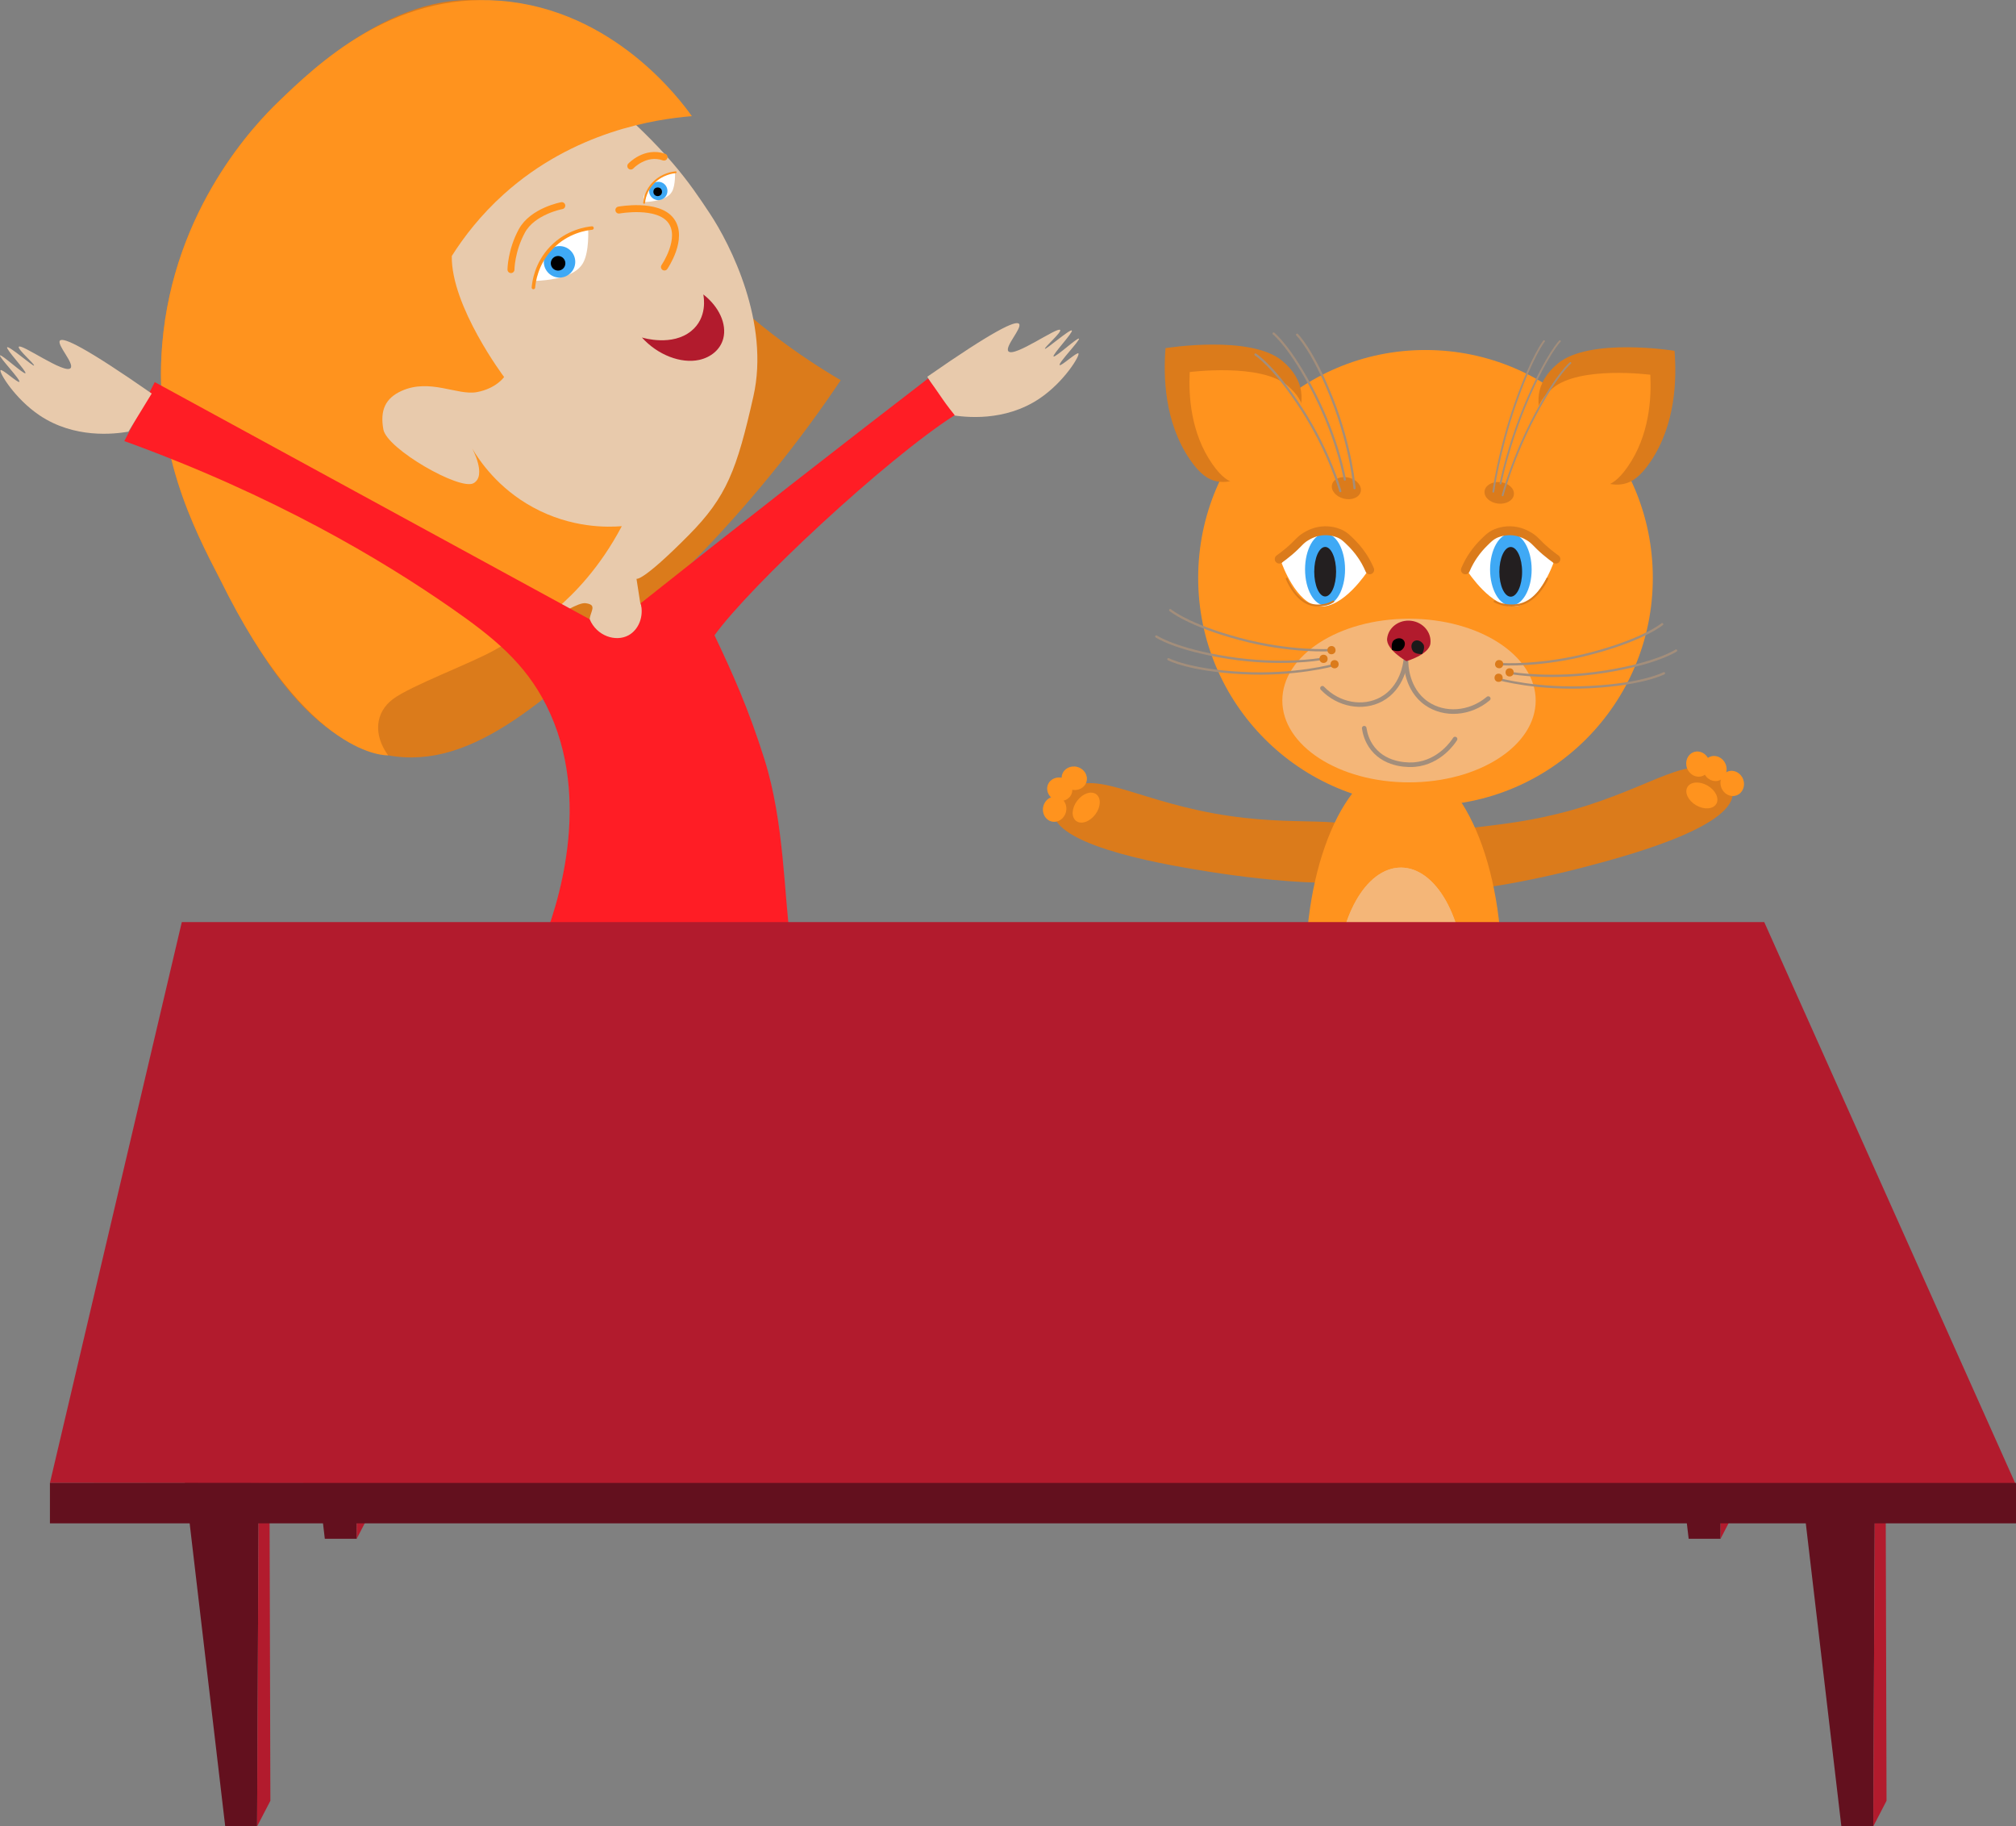
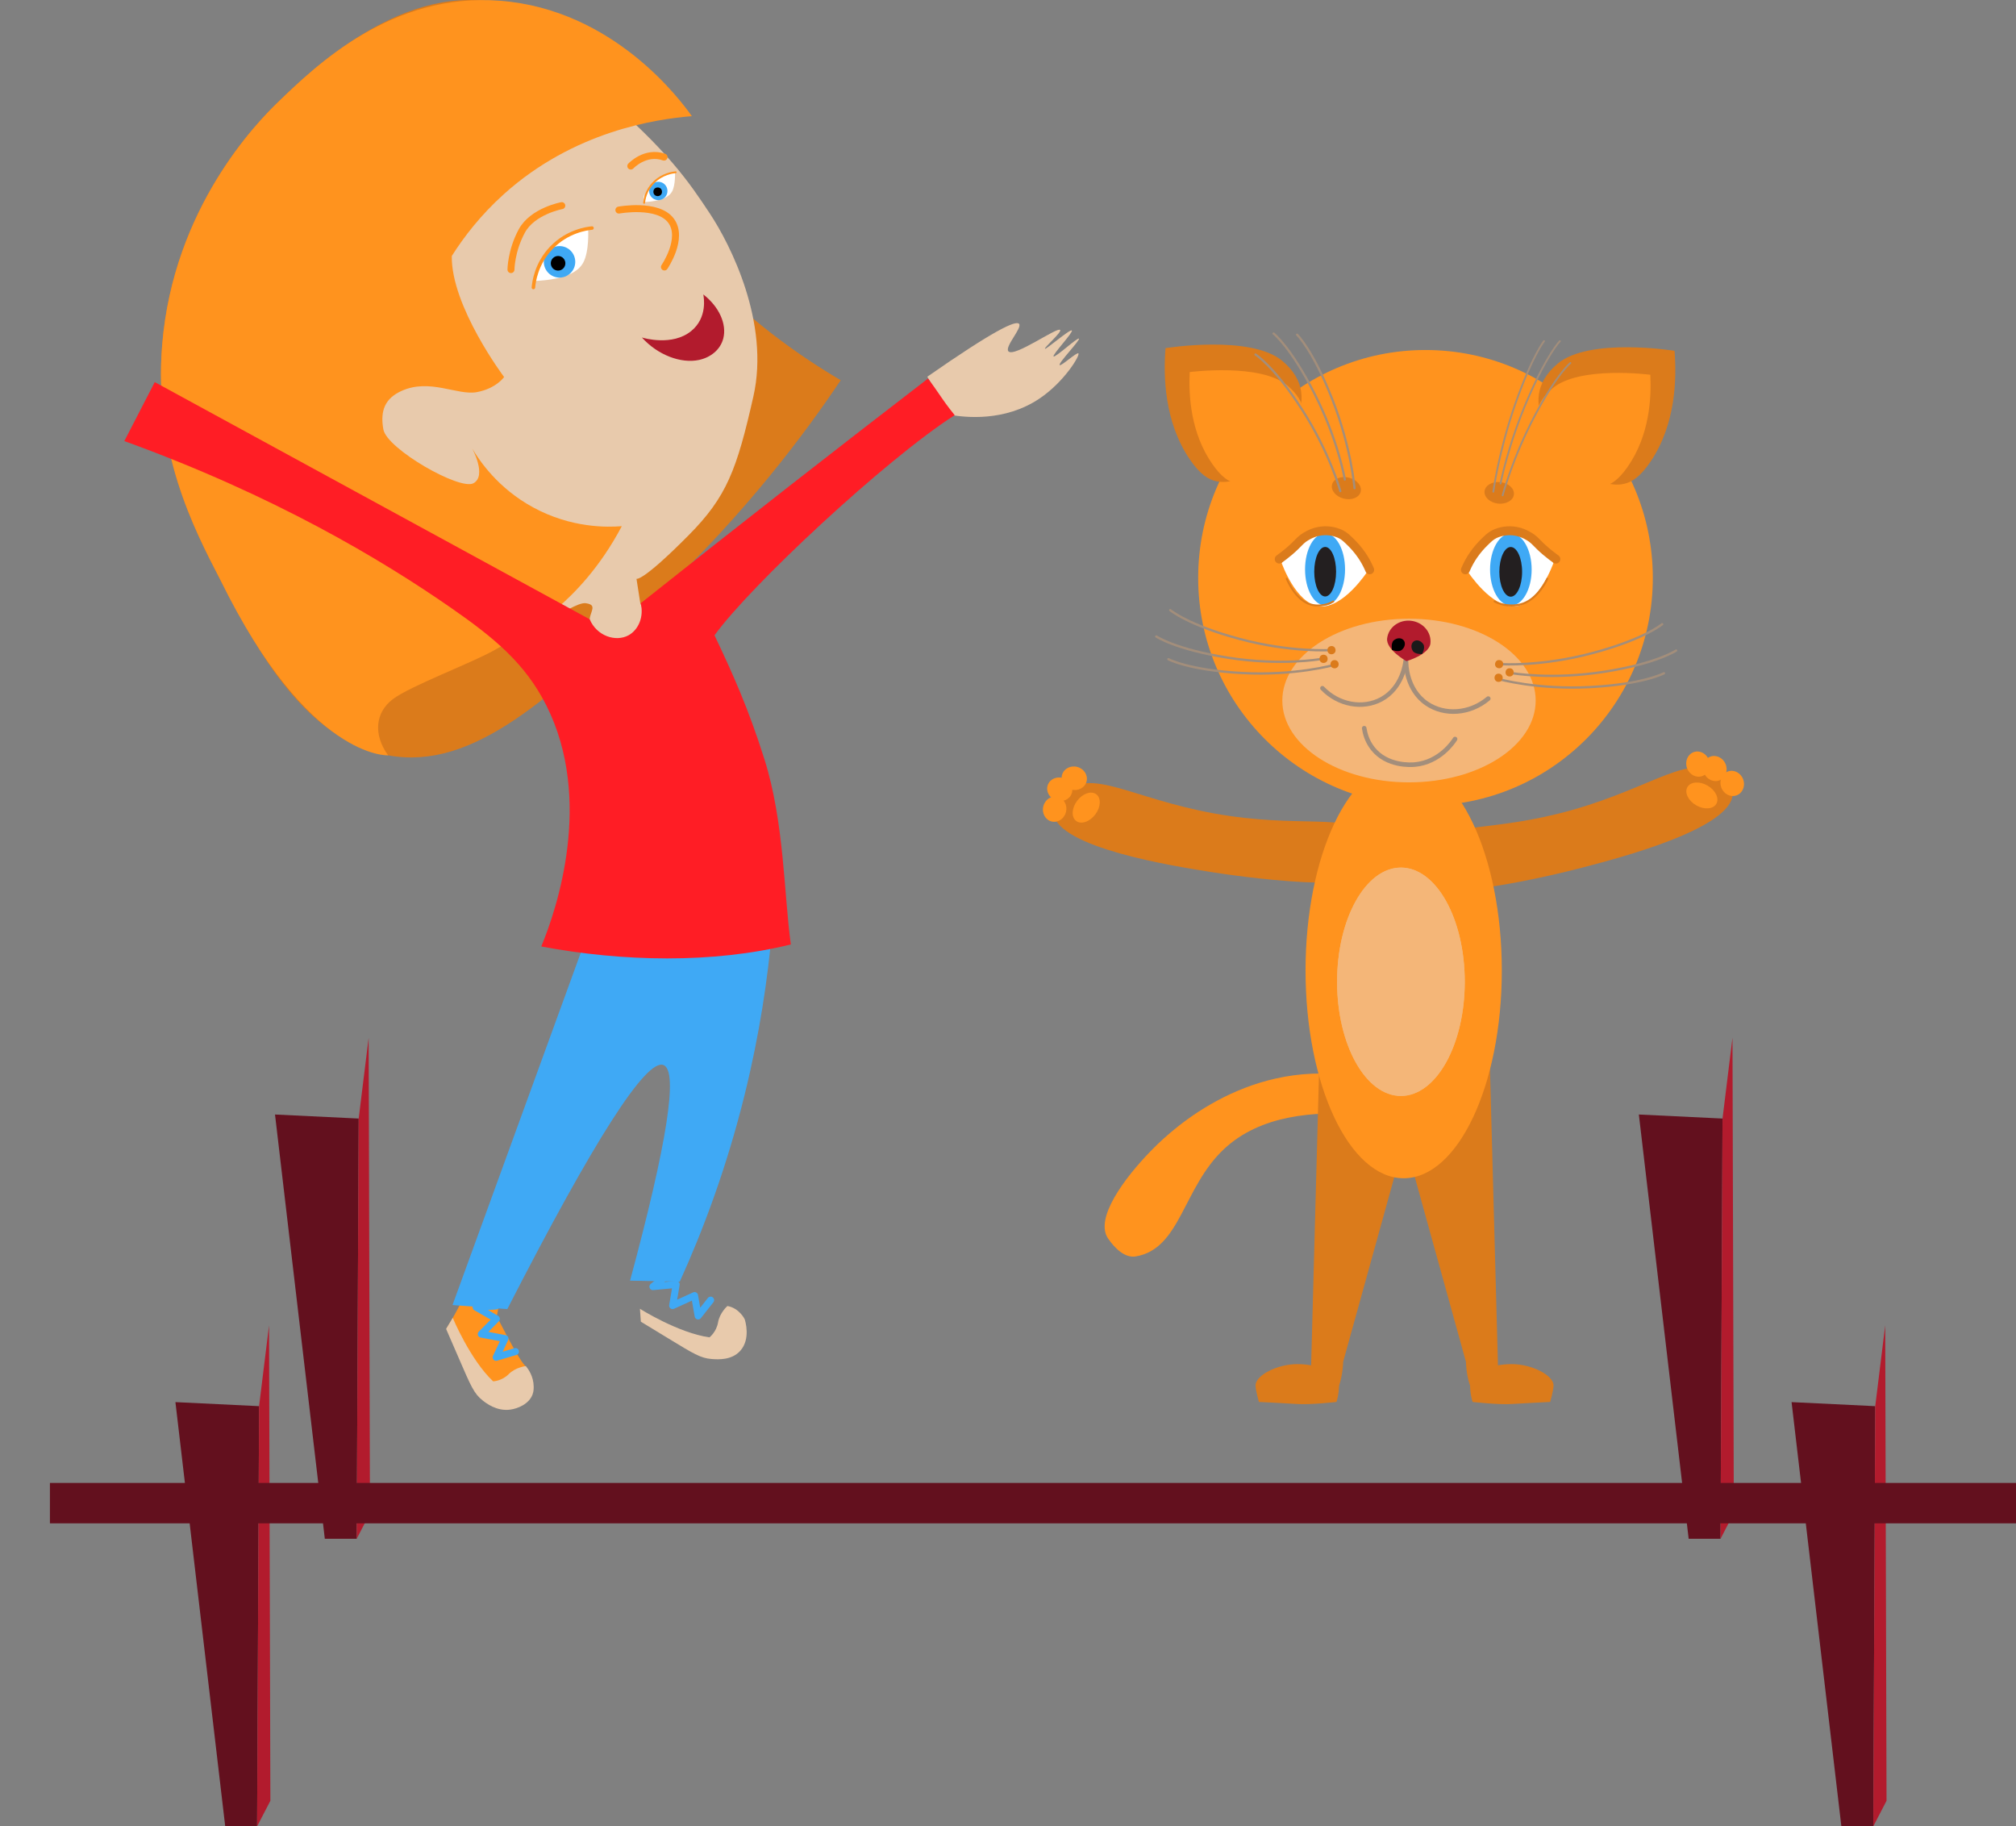
<svg xmlns="http://www.w3.org/2000/svg" version="1.1" id="Layer_1" x="0px" y="0px" viewBox="0 0 1040.29 942.29" style="enable-background:new 0 0 1040.29 942.29;" xml:space="preserve">
  <rect x="0" y="0" width="1040.29" height="942.29" fill="#808080" stroke="none" />
  <style type="text/css">
	.st0{fill:#FF931E;}
	.st1{fill:#E8CAAC;}
	.st2{fill:none;stroke:#3FA9F5;stroke-width:3.603;stroke-linecap:round;stroke-linejoin:round;stroke-miterlimit:10;}
	.st3{fill:#DB7B1B;}
	.st4{fill:none;stroke:#FF931E;stroke-width:3.603;stroke-linecap:round;stroke-linejoin:round;stroke-miterlimit:10;}
	.st5{fill:#FFFFFF;}
	.st6{fill:#B21B2D;}
	.st7{fill:#3FA9F5;}
	.st8{fill:#FF1D25;}
	.st9{fill:none;stroke:#FF931E;stroke-width:1.802;stroke-linecap:round;stroke-miterlimit:10;}
	.st10{fill:none;stroke:#FF931E;stroke-width:0.949;stroke-linecap:round;stroke-miterlimit:10;}
	.st11{fill:#231F20;}
	.st12{fill:none;stroke:#DB7B1B;stroke-width:4.598;stroke-linecap:round;stroke-miterlimit:10;}
	.st13{fill:none;stroke:#DB7B1B;stroke-width:1.036;stroke-linecap:round;stroke-miterlimit:10;}
	.st14{fill:#F4B678;}
	.st15{fill:none;stroke:#DB7B1B;stroke-width:0.973;stroke-linecap:round;stroke-miterlimit:10;}
	.st16{fill:none;stroke:#A38E7B;stroke-width:2.371;stroke-linecap:round;stroke-miterlimit:10;}
	.st17{fill:none;stroke:#A38E7B;stroke-width:2.304;stroke-linecap:round;stroke-miterlimit:10;}
	.st18{fill:#1A1A1A;}
	.st19{fill:none;stroke:#A38E7B;stroke-width:1.185;stroke-linecap:round;stroke-miterlimit:10;}
	.st20{fill:none;stroke:#A38E7B;stroke-width:1.132;stroke-linecap:round;stroke-miterlimit:10;}
	.st21{fill:none;stroke:#A38E7B;stroke-width:0.93;stroke-linecap:round;stroke-miterlimit:10;}
	.st22{fill:#63101E;}
</style>
  <g>
    <g>
      <path class="st0" d="M270.75,722.38c3.6-7.21,3.6-14.43,0-18.03s-14.4-25.25-14.4-25.25l1.41-7.21l-17.86-4.49    c-2.03,5.84-9.36,17.77-9.36,17.77s18.62,40.82,25.81,40.82" />
      <path class="st1" d="M249.03,722.51c-4.46-3.52-6.02-7.3-12.4-22.06c-3.07-7.09-5.44-12.54-6.44-14.83l3.44-5.7    c0,0,8.93,21.54,20.85,32.76c0,0,4.45-0.13,8.05-3.74s8.83-4.13,8.83-4.13c1.3,1.59,3.97,5.35,4.03,10.53    c0.01,1.09,0.01,2.51-0.59,4.13c-1.82,4.89-7.55,7.27-11.52,7.8C256.26,728.22,250.77,723.88,249.03,722.51z" />
      <polyline class="st2" points="255.93,673.82 245.66,674.42 256.13,680.44 248.34,688.31 260.58,690.61 256.03,700.28 266,697.31       " />
    </g>
    <path class="st1" d="M478.49,194.37c34.37-23.93,45.73-29.26,47.37-27.28c1.73,2.08-7.58,11.83-5.5,14.17   c2.96,3.32,25.39-12.82,26.7-11.02c0.87,1.19-8.35,9.1-7.85,9.71c0.45,0.55,13-10.35,13.87-9.44c0.86,0.89-10.21,12.58-9.42,13.38   c0.78,0.79,12.38-9.91,13.09-9.18c0.73,0.75-10.82,12.72-9.95,13.64c0.72,0.75,8.87-6.82,9.68-6.03   c0.96,0.93-7.24,14.69-20.15,23.35c-17.96,12.03-38.26,9.68-45.8,8.39C486.52,207.49,482.51,200.93,478.49,194.37z" />
    <g>
      <path class="st3" d="M261.06,2.44c-51.7-13.79-101.5,34.74-117.56,50.23c-10.89,10.51-54.01,54.56-59.8,125.15    c-4.5,54.8,16.06,94.43,30.1,121.52c19.17,36.97,44.23,82.62,86.48,90.36c44,8.06,83.72-29.57,140.02-82.91    c45.06-42.69,75.38-83.58,93.52-110.63c-20.21-11.87-48.55-31.21-75.94-61.19C296.39,67.67,303.76,13.83,261.06,2.44z" />
      <path class="st1" d="M139.22,71.62c21.07-24.92,39.52-38.42,74.55-44.89c35.04-6.47,70.86-0.27,95.49,20.73    c35.51,30.29,46.24,46.46,56.98,62.63c10.74,16.17,31.09,56.5,22.53,94.39c-8.56,37.89-13.76,51.82-33.37,71.61    c-24.17,24.4-26.96,22.52-26.96,22.52l1.9,12.23c0,0,5.8,14.96,1.15,17.03c-5.15,2.3-22.39,3.67-26.27-3.39    c-3.89-7.06,5.05-12.14-2.92-13.26c-7.97-1.12-34.31,24.49-64.15,17.03c-29.83-7.46-66.72-11.02-98.2-41.52    c-31.48-30.49-41.82-72.67-47.36-102.77C87.06,153.86,115.84,99.27,139.22,71.62z" />
      <path class="st4" d="M319.35,108.38c0,0,20.02-3.7,26.87,5.41c6.85,9.11-3.36,23.96-3.36,23.96" />
      <path class="st5" d="M276.03,144.95c-1.41-13.56,2.3-19.15,5.89-21.76c6.89-5.02,21.57-5.01,21.57-5.01    c0,0.02,0.71,11.61-2.65,17.53C298.48,139.85,292.42,144.22,276.03,144.95z" />
      <path class="st4" d="M263.67,139.09c0,0,0.04-9.7,5.62-19.96c5.58-10.26,20.6-13.03,20.6-13.03" />
      <path class="st4" d="M325.5,85.67c0,0,7.46-8.03,17.15-4.62" />
      <path class="st6" d="M331.23,174.12c0.96,0.3,15.67,4.63,25.46-3.34c8.47-6.89,6.5-17.49,6.22-18.88    c8.17,6.35,12.2,15.3,10.33,22.67c-1.51,5.94-6.62,9.85-12.48,11.12C351.37,187.72,339.34,183.14,331.23,174.12z" />
      <path class="st0" d="M243.61,231.29c0,0,7.77,14.13,0.72,18.02c-7.05,3.89-44.65-17.69-46.5-27.72    c-1.84-10.03,1.13-16.15,9.29-19.87c14.65-6.68,28.91,2.44,38.92,0.59s14.09-7.79,14.09-7.79s-27.4-36.44-27-62.44    c6.27-9.91,14.93-21.15,26.81-31.86c36.17-32.57,78.5-38.78,97.07-40.29c-5.61-7.91-40.15-55-98.92-59.54    c-55.93-4.32-94.55,32.94-114.6,52.28c-10.89,10.51-54.01,54.56-59.8,125.15c-4.5,54.8,16.06,94.43,30.1,121.52    c45.51,92.74,86.48,90.36,86.48,90.36c-7.74-10.69-6.65-22.11,2.44-28.98c9.05-6.84,39.62-18.18,52.29-25.22    c7.85-4.35,20.2-11.2,32.27-21.52c8.95-7.65,22.26-21.06,33.59-42.51c-7.36,0.59-25.98,1.08-45.77-9.7    C256.91,251.87,247.4,237.71,243.61,231.29z" />
      <g>
-         <path class="st0" d="M384.98,688.52c-1.2-7.97-5.35-13.87-10.37-14.74c-5.01-0.87-26.28-12.33-26.28-12.33l-3-6.71l-17.18,6.64     c1.7,5.94,2.57,19.93,2.57,19.93s38.68,22.62,44.56,18.47" />
        <path class="st1" d="M367.3,701.16c-5.69-0.41-9.25-2.6-22.82-10.87c-4.91-2.99-10.91-6.65-13.79-8.4l-0.47-6.65     c0,0,19.68,12.45,35.87,14.74c0,0,3.56-2.68,4.43-7.7c0.87-5.03,4.85-8.48,4.85-8.48c6.28,1.16,8.92,6.88,8.92,6.88     c0.21,0.63,3.22,10.11-2.32,16.26C377.51,701.89,370.45,701.39,367.3,701.16z" />
        <polyline class="st2" points="344.96,657.38 336.91,663.8 348.93,662.68 347.08,673.6 358.41,668.42 360.25,678.95 366.7,670.77         " />
      </g>
      <ellipse class="st7" cx="288.73" cy="135.09" rx="8.11" ry="8.13" />
      <ellipse cx="287.98" cy="135.84" rx="3.76" ry="3.77" />
      <path class="st5" d="M332.28,104.27c-0.82-7.91,1.34-11.17,3.43-12.69c4.02-2.93,12.58-2.92,12.58-2.92    c0,0.01,0.41,6.77-1.54,10.23C345.38,101.3,341.85,103.85,332.28,104.27z" />
      <ellipse class="st7" cx="339.69" cy="98.52" rx="4.73" ry="4.74" />
      <path class="st7" d="M302.08,484.96c-22.86,62.78-45.72,125.56-68.58,188.35c9.42,0.7,18.85,1.4,28.27,2.1    c44.85-87.47,71.73-129.44,80.62-125.91c7.69,3.05,1.93,40.13-17.27,111.22c8.55,0.17,17.1,0.35,25.65,0.52    c11.89-26.21,24.13-58.58,33.5-96.53c7.75-31.36,11.95-60.1,14.13-84.99C366.29,481.46,334.19,483.21,302.08,484.96z" />
      <path class="st8" d="M64.16,227.56c77.55,28.13,132.83,61.23,168.56,86.04c22.26,15.46,38.26,28.61,49.21,50.37    c24.36,48.42,5.49,104.9-2.62,124.34c41.88,7.87,88.47,8.92,128.78-1.05c-3.58-25.66-3.34-62.92-13.61-95.48    c-8.29-26.28-16.36-44.17-25.78-64.01c18.32-25.44,87.81-90.37,123.93-113.58c-1.93-2.39-3.3-4.19-4.45-5.76    c-2.94-4.04-4.66-6.9-8.94-12.65c-0.15-0.2-0.28-0.37-0.36-0.48c-23.67,18.2-47.42,36.61-71.26,55.23    c-25.94,20.27-51.61,40.51-77.02,60.71c1.77,6.82-1.08,13.7-6.28,16.53c-6.59,3.59-16.41,0.37-20.02-8.26    c-74.81-40.79-149.63-81.58-224.44-122.37C74.63,207.27,69.39,217.41,64.16,227.56z" />
-       <path class="st1" d="M78.29,203.03c-34.37-23.93-45.73-29.26-47.37-27.28c-1.73,2.08,7.58,11.83,5.5,14.17    c-2.96,3.32-25.39-12.82-26.7-11.02c-0.87,1.19,8.35,9.1,7.85,9.71c-0.45,0.55-13-10.35-13.87-9.44    c-0.86,0.89,10.21,12.58,9.42,13.38c-0.78,0.79-12.38-9.91-13.09-9.18C-0.7,184.1,10.85,196.07,9.98,197    c-0.72,0.75-8.87-6.82-9.68-6.03c-0.96,0.93,7.24,14.69,20.15,23.35c17.96,12.03,38.26,9.68,45.8,8.39    C70.27,216.15,74.28,209.59,78.29,203.03z" />
      <ellipse cx="339.38" cy="98.95" rx="2.22" ry="2.23" />
      <path class="st1" d="M276.23,145.19c-3.11-7.43-1.9-15.92,3.14-21.84c5.85-6.86,15.86-9.09,24.54-5.31    c-3.02,0.56-11.14,2.49-18.26,9.64C278.89,134.48,276.87,142.14,276.23,145.19z" />
      <path class="st9" d="M275.25,148.34c0.24-2.78,1.41-12.28,9.23-20.46c8.26-8.64,18.35-9.96,21-10.23" />
      <path class="st1" d="M332.9,103.04c-1.68-3.82-1.03-8.19,1.69-11.23c3.15-3.53,8.55-4.68,13.23-2.73    c-1.63,0.29-6.01,1.28-9.84,4.96C334.33,97.53,333.24,101.47,332.9,103.04z" />
      <path class="st10" d="M332.37,104.66c0.13-1.43,0.76-6.32,4.97-10.53c4.45-4.44,9.89-5.13,11.32-5.26" />
    </g>
  </g>
  <g>
    <path class="st0" d="M744.97,576.63c-1.98,9.25-75.44-19.33-113.36,16.2c-21.28,19.93-22.39,51.62-45.62,55.4   c-5.58,0.91-10.78-4.26-14.2-9.24c-7.15-10.41,8.7-31.43,21.81-44.92c6.37-6.55,43.73-45,98.15-39.72   C720.09,557.1,746.17,571.04,744.97,576.63z" />
    <path class="st3" d="M803.49,419.95c45.12-11.08,65.35-30.4,81.81-22.04c0.47,0.24,9.11,4.78,8.79,11.83   c-0.81,17.92-58.59,32.94-78.13,38.02c-9.48,2.46-84.8,21.67-93.18,6.02c-2.81-5.25,2.99-12.4,4.34-14.06   C739.63,424.28,763.35,429.8,803.49,419.95z" />
    <path class="st3" d="M634.69,421.01c-45.98-6.65-67.98-23.91-83.55-13.99c-0.45,0.28-8.61,5.64-7.61,12.63   c2.53,17.76,61.5,27.1,81.44,30.26c9.67,1.53,86.5,13.34,93.33-3.06c2.29-5.5-4.17-12.05-5.68-13.57   C698.67,419.11,675.59,426.92,634.69,421.01z" />
    <path class="st3" d="M768.84,551.28c1.38,50.98,2.76,101.97,4.13,152.95c-1.53,10.49-5.72,17.72-8.96,17.61   c-3.3-0.12-7.13-7.96-7.58-19.33c-8.96-32.34-17.91-64.68-26.87-97.02c-0.29-3.35-1.76-24.72,14.12-40.74   C753.06,555.3,763.91,552.3,768.84,551.28z" />
    <path class="st3" d="M758.59,714.84c0,4.49,1.29,8.46,1.29,8.46s13.54,1.57,20.67,1.04c3.82-0.28,19.38-1.04,19.38-1.04   s1.69-5.99,1.72-8.46c0.07-5.28-11.21-11.05-21.53-11.05C768.23,703.79,758.59,708.74,758.59,714.84z" />
    <path class="st3" d="M680.7,551.28c-1.38,50.98-2.76,101.97-4.13,152.95c1.53,10.49,5.72,17.72,8.96,17.61   c3.3-0.12,7.13-7.96,7.58-19.33c8.96-32.34,17.91-64.68,26.87-97.02c0.29-3.35,1.76-24.72-14.12-40.74   C696.48,555.3,685.63,552.3,680.7,551.28z" />
    <ellipse class="st0" cx="724.32" cy="500.7" rx="50.64" ry="107.2" />
    <ellipse transform="matrix(0.944 -0.33 0.33 0.944 -83.411 317.199)" class="st0" cx="893.8" cy="404.6" rx="6.03" ry="6.56" />
    <ellipse transform="matrix(0.921 -0.389 0.389 0.921 -84.732 375.11)" class="st0" cx="885.06" cy="397.05" rx="6.03" ry="6.56" />
    <ellipse transform="matrix(0.944 -0.33 0.33 0.944 -81.11 310.822)" class="st0" cx="876.14" cy="394.62" rx="6.03" ry="6.56" />
    <ellipse transform="matrix(0.267 -0.964 0.964 0.267 18.893 828.652)" class="st0" cx="554.4" cy="401.9" rx="6.04" ry="6.55" />
    <ellipse transform="matrix(0.33 -0.944 0.944 0.33 -18.227 789.086)" class="st0" cx="546.95" cy="407.39" rx="6.04" ry="6.55" />
    <ellipse class="st0" cx="735.58" cy="298.14" rx="117.3" ry="117.56" />
    <path class="st5" d="M776.92,272.52c-12.21,1.21-19.55,22.36-19.55,22.36s12.46,19.17,24.67,17.96s19.55-22.36,19.55-22.36   S789.13,271.31,776.92,272.52z" />
    <ellipse class="st7" cx="779.63" cy="293.84" rx="10.73" ry="18.61" />
    <ellipse class="st11" cx="779.56" cy="295.03" rx="5.87" ry="12.82" />
    <path class="st12" d="M802.86,288.45c-1.22-0.87-3.05-2.22-5.13-3.99c-4.94-4.2-5.44-5.76-8.67-7.68   c-1.54-0.91-4.88-2.82-9.59-2.95c-4.48-0.12-7.71,1.44-8.38,1.78c-1.93,0.97-3.09,2.11-5.41,4.4c-1.33,1.31-3.37,3.49-5.41,6.47   c-1.29,1.88-2.79,4.39-4.1,7.51" />
    <path class="st13" d="M798.46,298.59c-0.5,1.08-4.78,10.02-12.53,12.84c-4.24,1.54-8.35,0.83-9.5,0.63   c-2.29-0.4-4.02-1.15-5.17-1.77" />
    <path class="st5" d="M686.04,272.52c12.21,1.21,19.55,22.36,19.55,22.36s-12.46,19.17-24.67,17.96   c-12.21-1.21-19.55-22.36-19.55-22.36S673.83,271.31,686.04,272.52z" />
    <ellipse class="st7" cx="683.75" cy="293.77" rx="10.32" ry="18.55" />
    <ellipse class="st14" cx="727.07" cy="361.43" rx="65.37" ry="42.21" />
    <ellipse class="st11" cx="683.81" cy="294.96" rx="5.64" ry="12.78" />
    <path class="st12" d="M660.1,288.45c1.22-0.87,3.05-2.22,5.13-3.99c4.94-4.2,5.44-5.76,8.67-7.68c1.54-0.91,4.88-2.82,9.59-2.95   c4.48-0.12,7.71,1.44,8.38,1.78c1.93,0.97,3.09,2.11,5.41,4.4c1.33,1.31,3.37,3.49,5.41,6.47c1.29,1.88,2.79,4.39,4.1,7.51" />
    <path class="st15" d="M663.99,298.59c0.44,1.08,4.22,10.02,11.06,12.84c3.74,1.54,7.37,0.83,8.39,0.63   c2.02-0.4,3.55-1.15,4.57-1.77" />
    <path class="st16" d="M725.53,341.32c-0.01,1.15,0.08,14.34,10.64,21.62c9.17,6.32,22.31,5.47,31.79-2.52" />
    <path class="st17" d="M725.32,340.98c-0.11,1.11-1.56,13.85-12.51,19.8c-9.51,5.16-22.1,2.98-30.43-5.72" />
    <g>
      <path class="st6" d="M738.11,332c-0.67,5.75-12.37,9.12-12.37,9.12s-10.62-5.96-9.96-11.72c0.67-5.75,6.2-9.84,12.37-9.12    C734.32,321,738.78,326.25,738.11,332z" />
      <path d="M723.35,335.3c-1.66,1.38-5.06,0.02-5.06,0.02s-0.71-3.6,0.95-4.98c1.66-1.38,3.93-1.39,5.06-0.02    C725.44,331.69,725.02,333.92,723.35,335.3z" />
      <path class="st18" d="M734.48,332.42c1.14,1.84-0.67,5.03-0.67,5.03s-3.66,0.21-4.8-1.62c-1.14-1.84-0.84-4.09,0.67-5.03    C731.2,329.86,733.34,330.58,734.48,332.42z" />
    </g>
    <path class="st16" d="M703.96,375.71c0.36,2.43,1.34,6.6,4.43,10.5c7.35,9.28,19.82,8.4,21.54,8.26   c13.07-1.13,20.07-11.83,20.91-13.18" />
    <ellipse transform="matrix(0.244 -0.97 0.97 0.244 280.766 864.24)" class="st3" cx="694.73" cy="252.03" rx="5.57" ry="7.62" />
    <ellipse transform="matrix(0.113 -0.994 0.994 0.113 433.073 994.53)" class="st3" cx="773.67" cy="254.66" rx="5.57" ry="7.62" />
    <g>
      <path class="st19" d="M773.31,350.35c0,0,19.8,5.6,47.32,4.13s38-7.12,38-7.12" />
      <path class="st19" d="M780.32,347.31c0,0,20.26,3.55,47.49-0.72c27.23-4.27,37.08-10.96,37.08-10.96" />
      <path class="st19" d="M774.83,342.65c0,0,20.53,1.37,47.15-5.77c26.62-7.15,35.71-14.84,35.71-14.84" />
      <ellipse transform="matrix(0.211 -0.977 0.977 0.211 275.626 1026.636)" class="st3" cx="774.06" cy="342.5" rx="2.12" ry="2.1" />
      <ellipse transform="matrix(0.025 -1 1 0.025 412.408 1117.032)" class="st3" cx="778.82" cy="347.11" rx="2.12" ry="2.1" />
      <ellipse transform="matrix(0.025 -1 1 0.025 404.083 1114.064)" class="st3" cx="773.13" cy="349.89" rx="2.12" ry="2.1" />
    </g>
    <g>
      <path class="st19" d="M688.24,343.1c0,0-19.8,5.6-47.32,4.13c-27.52-1.47-38-7.12-38-7.12" />
      <path class="st19" d="M681.23,340.06c0,0-20.26,3.55-47.49-0.72c-27.23-4.27-37.08-10.96-37.08-10.96" />
      <path class="st19" d="M686.72,335.4c0,0-20.53,1.37-47.15-5.77c-26.62-7.15-35.71-14.84-35.71-14.84" />
      <ellipse transform="matrix(0.977 -0.211 0.211 0.977 -55.345 152.955)" class="st3" cx="687.49" cy="335.25" rx="2.1" ry="2.12" />
      <ellipse transform="matrix(1 -0.025 0.025 1 -8.257 17.119)" class="st3" cx="682.74" cy="339.86" rx="2.1" ry="2.12" />
      <ellipse transform="matrix(1 -0.025 0.025 1 -8.325 17.261)" class="st3" cx="688.42" cy="342.64" rx="2.1" ry="2.12" />
    </g>
    <path class="st3" d="M851.65,238.26c-5.6,8.26-9.98,10.54-13.56,11.36c-14.94,3.4-30.26-15.41-32.94-18.7   c-4.61-5.66-12.81-15.85-11.02-27.68c0.81-5.33,3.73-10.6,9.59-15.57c16.28-13.79,60.37-6.68,60.37-6.68   C865.23,195.38,864.76,218.92,851.65,238.26z" />
    <path class="st0" d="M839.83,240.94c-4.87,6.96-8.58,8.94-11.58,9.7c-12.54,3.17-24.85-11.98-27-14.63   c-3.71-4.56-10.29-12.77-8.51-22.58c0.8-4.42,3.36-8.84,8.38-13.08c13.9-11.78,50.48-7,50.48-7   C852.2,205.22,851.23,224.66,839.83,240.94z" />
    <path class="st3" d="M613.87,236.88c5.6,8.26,9.98,10.54,13.56,11.36c14.94,3.4,30.26-15.41,32.94-18.7   c4.61-5.66,12.81-15.85,11.02-27.68c-0.81-5.33-3.73-10.6-9.59-15.57c-16.28-13.79-60.37-6.68-60.37-6.68   C600.29,194,600.76,217.54,613.87,236.88z" />
    <path class="st0" d="M625.68,239.55c4.87,6.96,8.58,8.94,11.58,9.7c12.54,3.17,24.85-11.98,27-14.63   c3.71-4.56,10.29-12.77,8.51-22.58c-0.8-4.42-3.36-8.84-8.38-13.08c-13.9-11.78-50.48-7-50.48-7   C613.32,203.84,614.28,223.28,625.68,239.55z" />
    <ellipse transform="matrix(0.239 -0.971 0.971 0.239 9.026 846.029)" class="st0" cx="544.07" cy="417.26" rx="6.56" ry="6.03" />
    <path class="st3" d="M690.95,714.84c0,4.49-1.29,8.46-1.29,8.46s-13.54,1.57-20.67,1.04c-3.82-0.28-19.38-1.04-19.38-1.04   s-1.69-5.99-1.72-8.46c-0.07-5.28,11.21-11.05,21.53-11.05C681.31,703.79,690.95,708.74,690.95,714.84z" />
    <g>
      <path class="st20" d="M698.95,251.87c0,0-1.55-20.66-11.53-46.02s-18.1-33.17-18.1-33.17" />
      <path class="st20" d="M693.96,247.41c0,0-3.43-20.35-15.7-44.42c-12.27-24.07-21.06-30.91-21.06-30.91" />
      <path class="st20" d="M691.62,253.37c0,0-5.36-19.81-19.87-42.26c-14.51-22.45-23.91-28.21-23.91-28.21" />
    </g>
    <g>
      <path class="st21" d="M770.58,253.69c0,0,2.67-20.58,11.39-45.43S796.75,176,796.75,176" />
      <path class="st21" d="M774.29,249.49c0,0,3.91-20.18,14.06-43.63c10.14-23.45,16.58-29.85,16.58-29.85" />
      <path class="st21" d="M775.38,255.56c0,0,5.17-19.54,16.68-41.26s18.29-27.01,18.29-27.01" />
    </g>
    <ellipse transform="matrix(0.603 -0.798 0.798 0.603 -109.851 612.599)" class="st0" cx="560.34" cy="416.63" rx="8.62" ry="5.86" />
    <ellipse transform="matrix(0.502 -0.865 0.865 0.502 81.974 963.932)" class="st0" cx="878.31" cy="410.76" rx="5.87" ry="8.62" />
    <ellipse class="st14" cx="722.9" cy="506.52" rx="32.94" ry="58.91" />
    <ellipse class="st14" cx="722.9" cy="506.52" rx="32.94" ry="58.91" />
  </g>
  <g>
    <polygon class="st22" points="90.52,723.39 116.22,942.29 132.66,942.29 133.69,725.48  " />
    <polygon class="st6" points="139.52,929.08 132.66,942.29 133.69,725.48 138.83,683.79  " />
    <polygon class="st22" points="924.48,723.39 950.18,942.29 966.63,942.29 967.66,725.48  " />
    <polygon class="st6" points="973.48,929.08 966.63,942.29 967.66,725.48 972.8,683.79  " />
    <polygon class="st22" points="845.68,575.01 871.38,793.9 887.82,793.9 888.85,577.09  " />
    <polygon class="st6" points="894.68,780.69 887.82,793.9 888.85,577.09 893.99,535.4  " />
    <polygon class="st22" points="141.91,575.01 167.61,793.9 184.06,793.9 185.09,577.09  " />
    <polygon class="st6" points="190.91,780.69 184.06,793.9 185.09,577.09 190.23,535.4  " />
-     <polygon class="st6" points="93.81,475.74 25.76,765.09 1040.29,766.13 910.38,475.74  " />
    <rect x="25.76" y="765.09" class="st22" width="1014.53" height="20.85" />
  </g>
</svg>